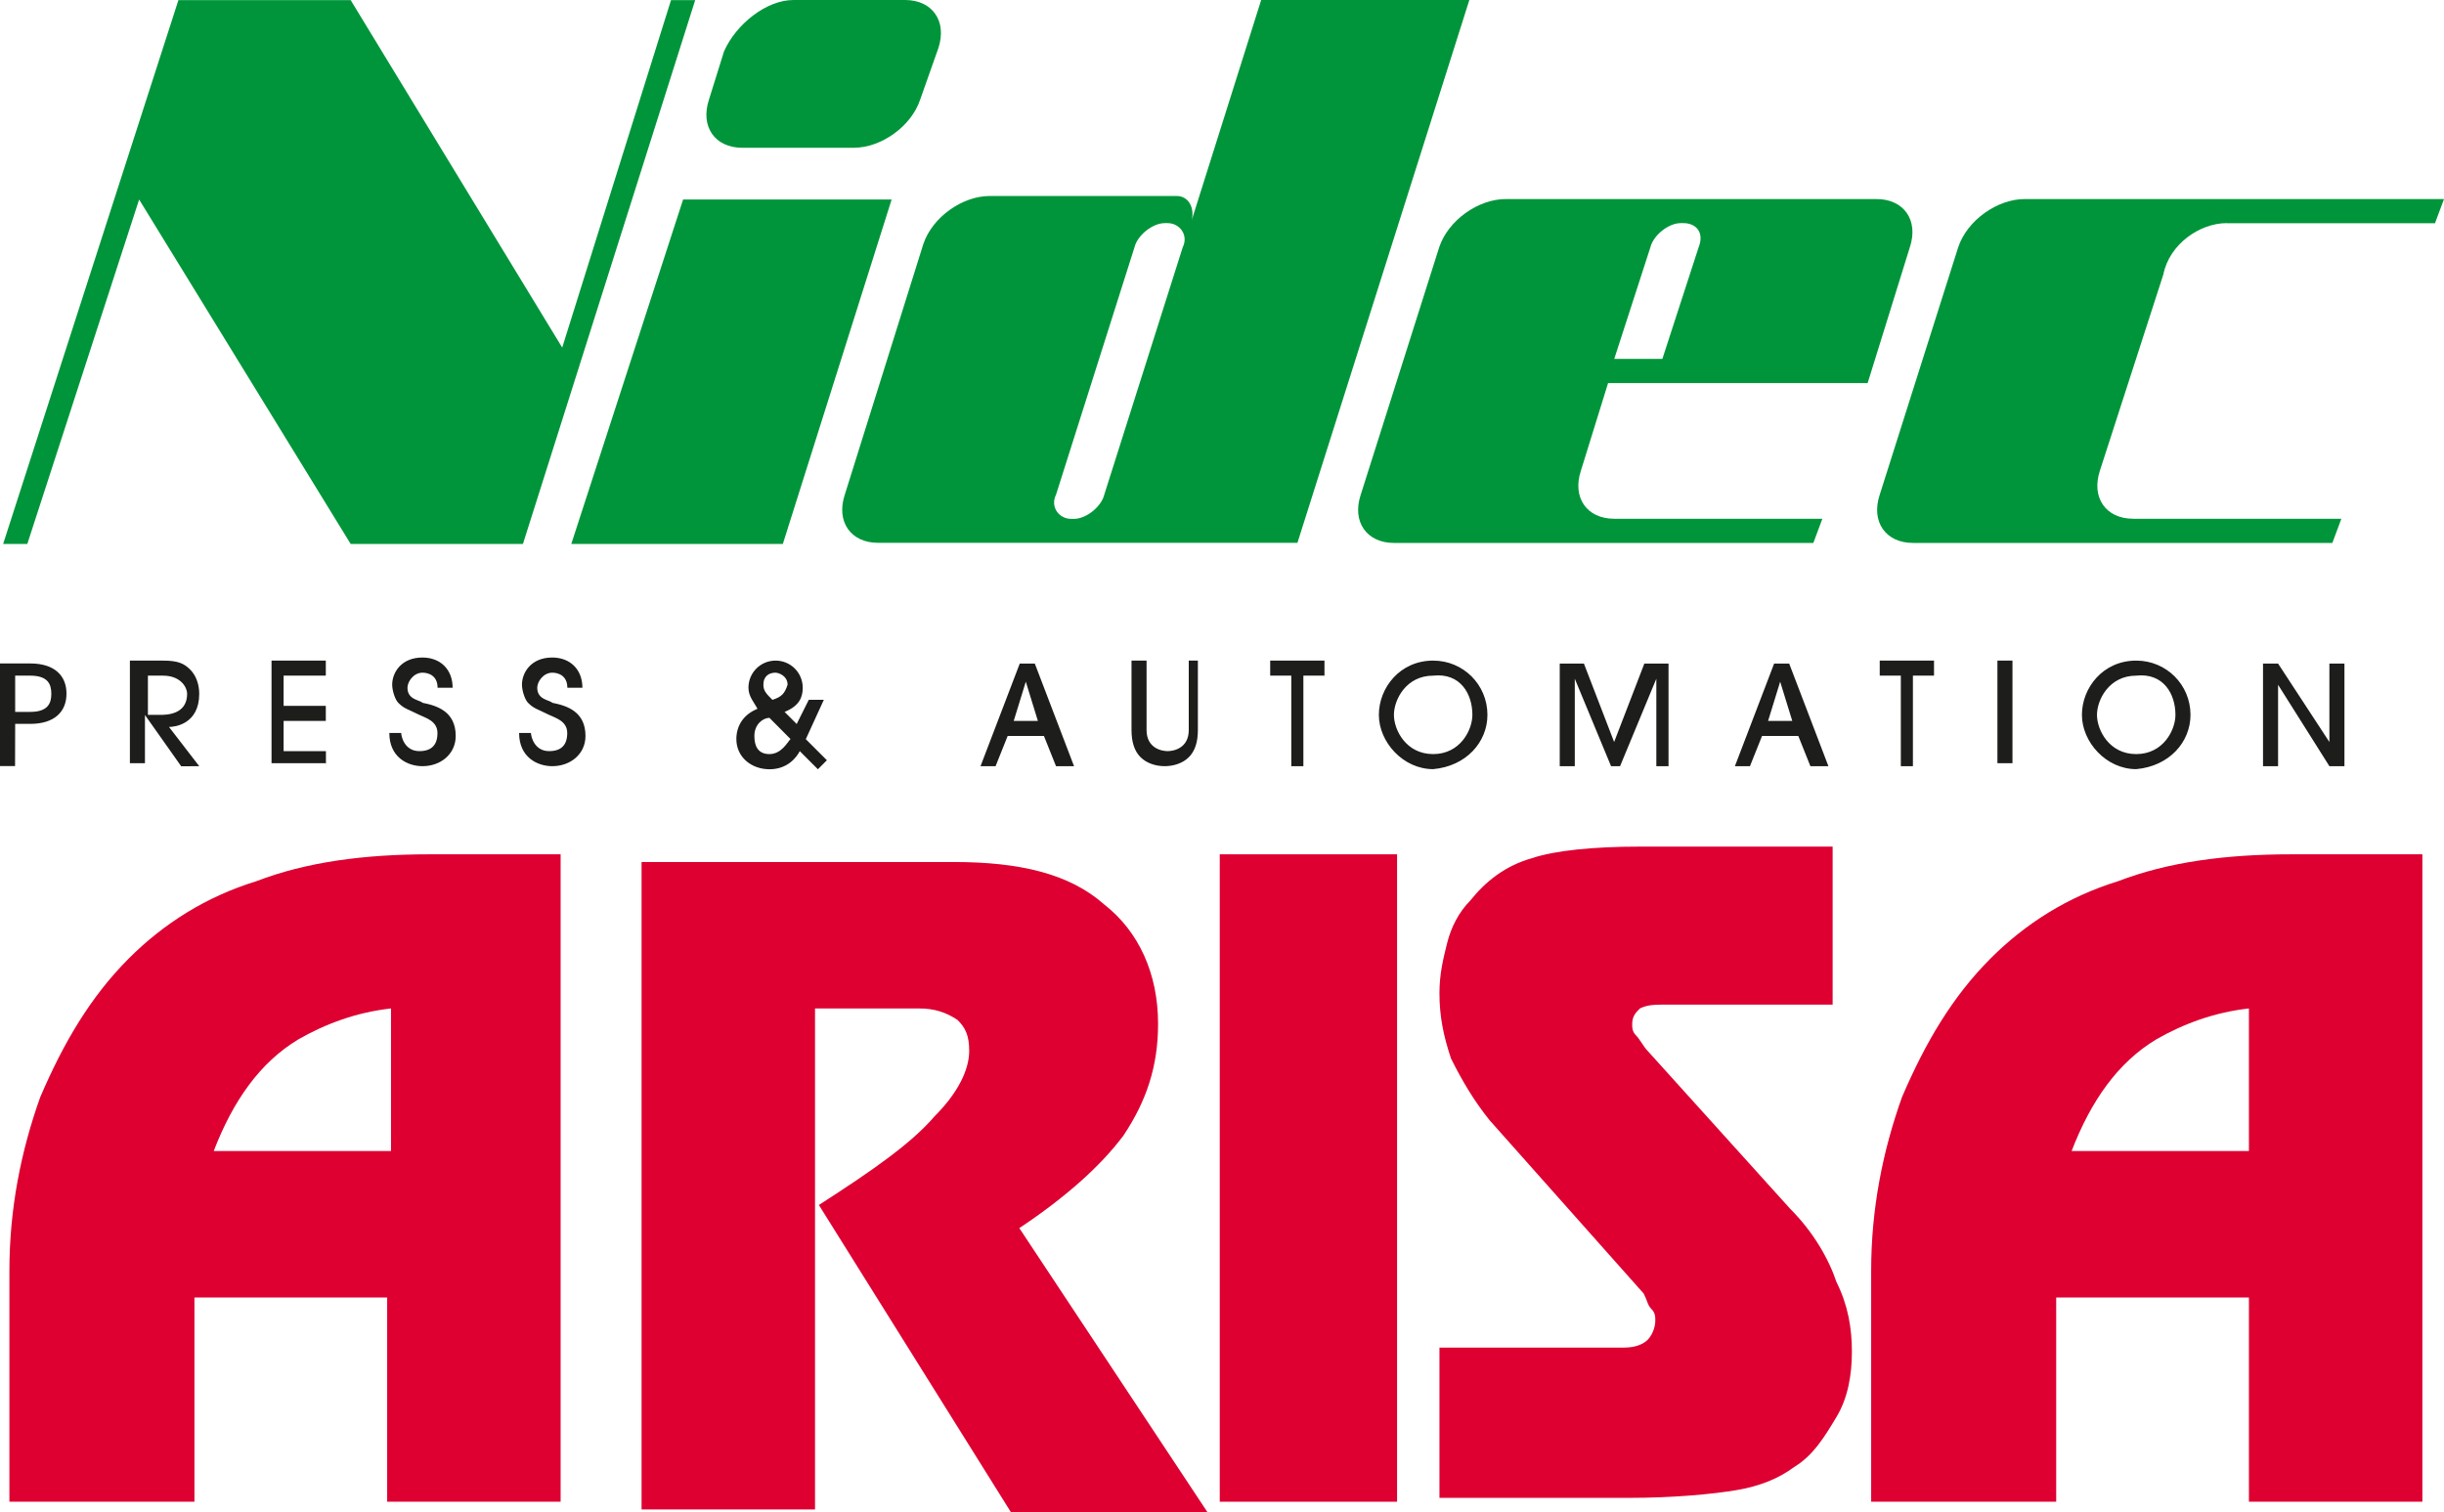
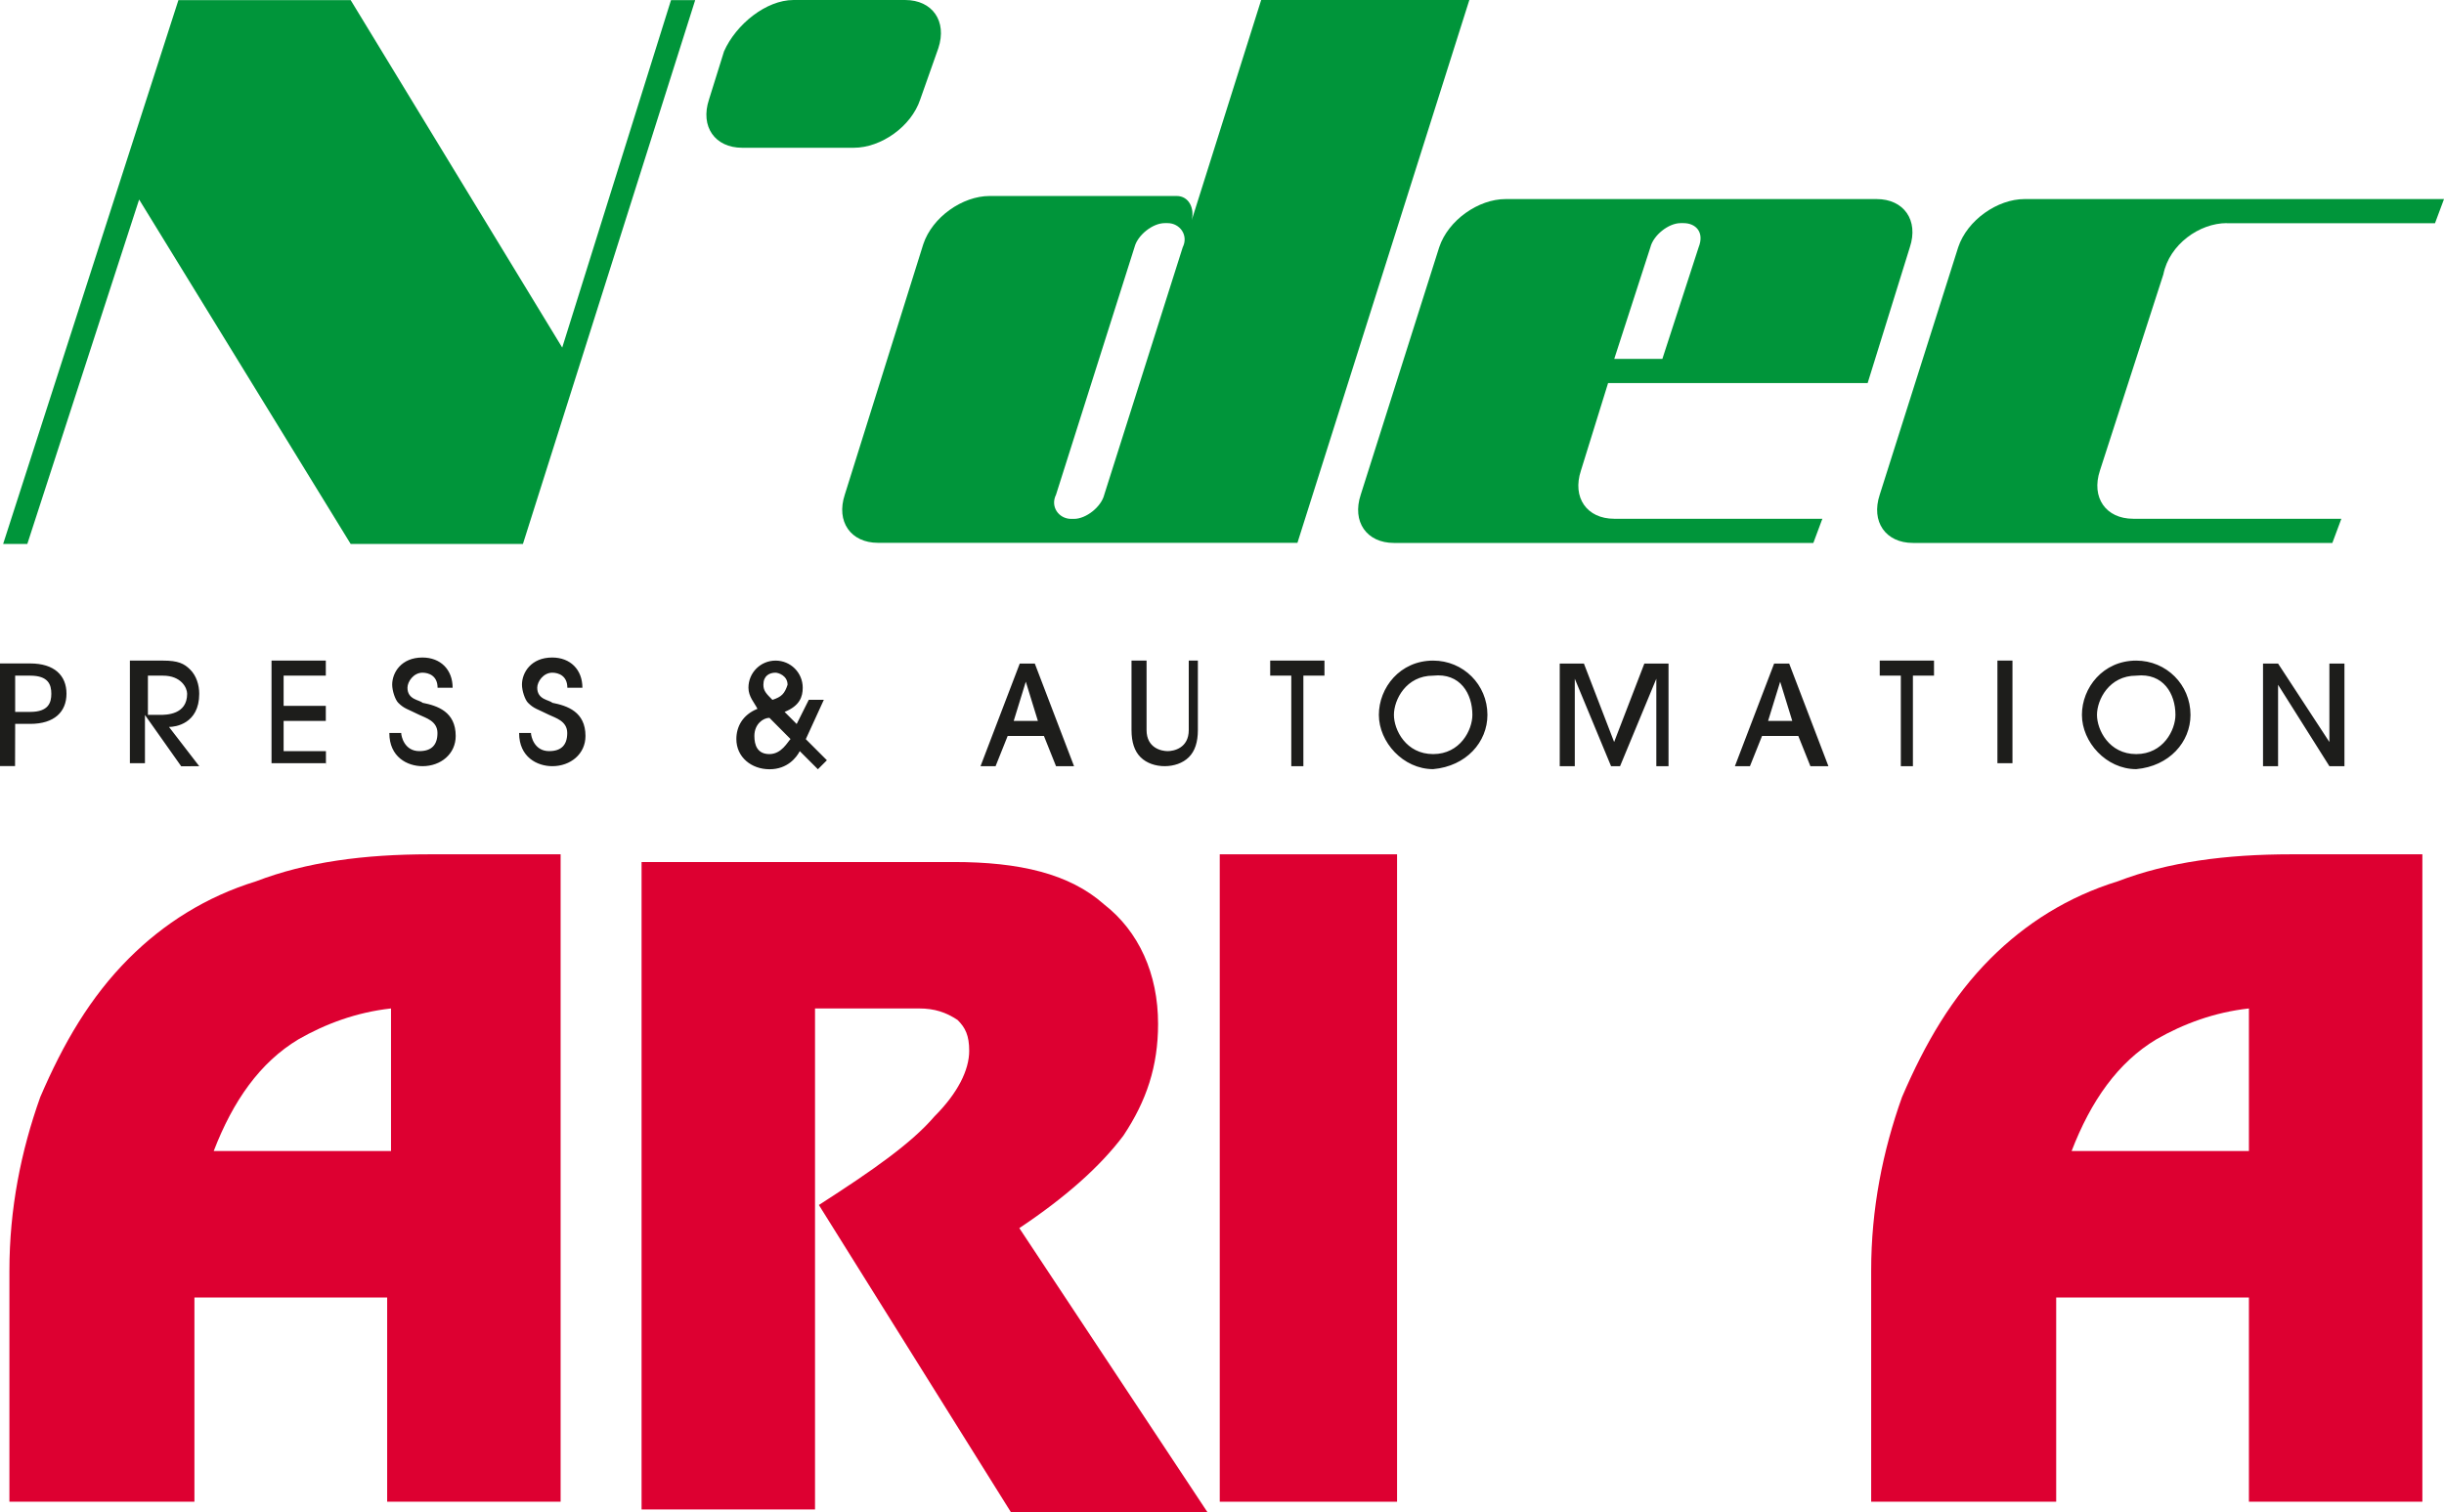
<svg xmlns="http://www.w3.org/2000/svg" width="21.431mm" height="13.263mm" viewBox="0 0 21.431 13.263" version="1.1" id="svg256">
  <defs id="defs253" />
  <g id="layer1" transform="translate(-52.879,-65.463)">
    <g id="g421">
-       <polygon class="st0" points="28.9,21 21.9,21 25.6,9.6 32.5,9.6 " id="polygon13" style="fill:#00953a" transform="matrix(0.265,0,0,0.265,52.085,64.669)" />
      <path class="st0" d="m 60.948,66.336 c -0.079,0.238 -0.344,0.423 -0.582,0.423 h -0.979 c -0.238,0 -0.37,-0.185 -0.291,-0.423 l 0.132,-0.423 c 0.106,-0.238 0.37,-0.45 0.609,-0.45 h 0.979 c 0.238,0 0.37,0.185 0.291,0.423 z" id="path15" style="fill:#00953a;stroke-width:0.265" />
      <path class="st0" d="m 63.938,65.463 -0.609,1.931 c 0.026,-0.106 -0.026,-0.212 -0.132,-0.212 h -1.64 c -0.238,0 -0.503,0.185 -0.582,0.423 l -0.688,2.196 c -0.079,0.238 0.053,0.423 0.291,0.423 h 3.678 l 1.508,-4.763 z m -1.376,4.339 c -0.026,0.106 -0.159,0.212 -0.265,0.212 h -0.026 c -0.106,0 -0.185,-0.106 -0.132,-0.212 l 0.688,-2.17 c 0.026,-0.106 0.159,-0.212 0.265,-0.212 h 0.026 c 0.106,0 0.185,0.106 0.132,0.212 z" id="path17" style="fill:#00953a;stroke-width:0.265" />
      <path class="st0" d="m 69.256,68.823 0.37,-1.191 c 0.079,-0.238 -0.053,-0.423 -0.291,-0.423 h -3.254 c -0.238,0 -0.503,0.185 -0.582,0.423 l -0.688,2.17 c -0.079,0.238 0.053,0.423 0.291,0.423 h 3.678 l 0.079,-0.212 h -1.826 c -0.238,0 -0.37,-0.185 -0.291,-0.423 l 0.238,-0.767 z m -1.905,-1.191 c 0.026,-0.106 0.159,-0.212 0.265,-0.212 h 0.026 c 0.106,0 0.185,0.079 0.132,0.212 l -0.318,0.979 H 67.034 Z" id="path19" style="fill:#00953a;stroke-width:0.265" />
      <path class="st0" d="m 72.405,67.421 h 1.826 l 0.079,-0.212 h -3.678 c -0.238,0 -0.503,0.185 -0.582,0.423 l -0.688,2.17 c -0.079,0.238 0.053,0.423 0.291,0.423 h 3.678 l 0.079,-0.212 h -1.826 c -0.238,0 -0.37,-0.185 -0.291,-0.423 l 0.556,-1.72 c 0.053,-0.265 0.318,-0.45 0.556,-0.45" id="path21" style="fill:#00953a;stroke-width:0.265" />
      <polygon class="st0" points="14.6,3 8.9,3 3.1,21 3.9,21 7.6,9.6 14.6,21 20.3,21 26,3 25.2,3 21.6,14.5 " id="polygon23" style="fill:#00953a" transform="matrix(0.265,0,0,0.265,52.085,64.669)" />
      <path class="st1" d="m 73.437,72.183 v -0.9 h -0.132 v 0.688 0 l -0.45,-0.688 h -0.132 v 0.9 h 0.132 v -0.714 0 l 0.45,0.714 z m -1.482,-0.45 c 0,0.132 -0.106,0.344 -0.344,0.344 -0.238,0 -0.344,-0.212 -0.344,-0.344 0,-0.132 0.106,-0.344 0.344,-0.344 0.238,-0.026 0.344,0.159 0.344,0.344 m 0.132,0 c 0,-0.265 -0.212,-0.476 -0.476,-0.476 -0.291,0 -0.476,0.238 -0.476,0.476 0,0.238 0.212,0.476 0.476,0.476 0.291,-0.026 0.476,-0.238 0.476,-0.476 m -1.561,-0.476 h -0.132 v 0.9 h 0.132 z m -0.873,0.926 v -0.794 h 0.185 v -0.132 h -0.476 v 0.132 h 0.185 v 0.794 z m -1.27,-0.397 0.106,-0.344 v 0 l 0.106,0.344 z m 0.529,0.397 -0.344,-0.9 h -0.132 l -0.344,0.9 h 0.132 l 0.106,-0.265 h 0.318 l 0.106,0.265 z m -1.402,0 v -0.9 h -0.212 l -0.265,0.688 -0.265,-0.688 h -0.212 v 0.9 h 0.132 v -0.767 0 l 0.318,0.767 h 0.079 l 0.318,-0.767 v 0 0.767 z m -1.72,-0.45 c 0,0.132 -0.106,0.344 -0.344,0.344 -0.238,0 -0.344,-0.212 -0.344,-0.344 0,-0.132 0.106,-0.344 0.344,-0.344 0.238,-0.026 0.344,0.159 0.344,0.344 m 0.132,0 c 0,-0.265 -0.212,-0.476 -0.476,-0.476 -0.291,0 -0.476,0.238 -0.476,0.476 0,0.238 0.212,0.476 0.476,0.476 0.291,-0.026 0.476,-0.238 0.476,-0.476 m -1.614,0.45 v -0.794 h 0.185 v -0.132 h -0.476 v 0.132 h 0.185 v 0.794 z m -0.873,-0.926 h -0.132 v 0.609 c 0,0.159 -0.132,0.185 -0.185,0.185 -0.053,0 -0.185,-0.026 -0.185,-0.185 v -0.609 h -0.132 v 0.609 c 0,0.106 0.026,0.185 0.079,0.238 0.053,0.053 0.132,0.079 0.212,0.079 0.079,0 0.159,-0.026 0.212,-0.079 0.053,-0.053 0.079,-0.132 0.079,-0.238 v -0.609 z m -1.667,0.529 0.106,-0.344 v 0 l 0.106,0.344 z m 0.529,0.397 -0.344,-0.9 h -0.132 l -0.344,0.9 h 0.132 l 0.106,-0.265 h 0.318 l 0.106,0.265 z M 59.811,71.945 c -0.026,0.026 -0.079,0.132 -0.185,0.132 -0.106,0 -0.132,-0.079 -0.132,-0.159 0,-0.106 0.079,-0.159 0.132,-0.159 z m -0.159,-0.344 c -0.053,-0.053 -0.079,-0.079 -0.079,-0.132 0,-0.079 0.053,-0.106 0.106,-0.106 0.026,0 0.106,0.026 0.106,0.106 -0.026,0.079 -0.053,0.106 -0.132,0.132 m 0.45,0 h -0.132 l -0.106,0.212 -0.106,-0.106 c 0.132,-0.053 0.159,-0.132 0.159,-0.212 0,-0.132 -0.106,-0.238 -0.238,-0.238 -0.132,0 -0.238,0.106 -0.238,0.238 0,0.079 0.053,0.132 0.079,0.185 -0.132,0.053 -0.185,0.159 -0.185,0.265 0,0.159 0.132,0.265 0.291,0.265 0.159,0 0.238,-0.106 0.265,-0.159 l 0.159,0.159 0.079,-0.079 -0.185,-0.185 z m -2.672,0.291 c 0,0.212 0.159,0.291 0.291,0.291 0.159,0 0.291,-0.106 0.291,-0.265 0,-0.212 -0.159,-0.265 -0.291,-0.291 -0.026,-0.026 -0.132,-0.026 -0.132,-0.132 0,-0.053 0.053,-0.132 0.132,-0.132 0.053,0 0.132,0.026 0.132,0.132 h 0.132 c 0,-0.159 -0.106,-0.265 -0.265,-0.265 -0.185,0 -0.265,0.132 -0.265,0.238 0,0.053 0.026,0.132 0.053,0.159 0.053,0.053 0.079,0.053 0.185,0.106 0.053,0.026 0.159,0.053 0.159,0.159 0,0.106 -0.053,0.159 -0.159,0.159 -0.132,0 -0.159,-0.132 -0.159,-0.159 z m -1.138,0 c 0,0.212 0.159,0.291 0.291,0.291 0.159,0 0.291,-0.106 0.291,-0.265 0,-0.212 -0.159,-0.265 -0.291,-0.291 -0.026,-0.026 -0.132,-0.026 -0.132,-0.132 0,-0.053 0.053,-0.132 0.132,-0.132 0.053,0 0.132,0.026 0.132,0.132 h 0.132 c 0,-0.159 -0.106,-0.265 -0.265,-0.265 -0.185,0 -0.265,0.132 -0.265,0.238 0,0.053 0.026,0.132 0.053,0.159 0.053,0.053 0.079,0.053 0.185,0.106 0.053,0.026 0.159,0.053 0.159,0.159 0,0.106 -0.053,0.159 -0.159,0.159 -0.132,0 -0.159,-0.132 -0.159,-0.159 z m -0.556,0.291 V 72.051 H 55.366 V 71.786 h 0.37 v -0.132 h -0.37 v -0.265 h 0.37 v -0.132 h -0.476 v 0.9 h 0.476 z m -1.561,-0.794 h 0.132 c 0.159,0 0.212,0.106 0.212,0.159 0,0.185 -0.185,0.185 -0.238,0.185 h -0.106 z m 0.45,0.794 -0.265,-0.344 c 0.053,0 0.265,-0.026 0.265,-0.291 0,-0.079 -0.026,-0.159 -0.079,-0.212 -0.053,-0.053 -0.106,-0.079 -0.238,-0.079 h -0.291 v 0.9 h 0.132 v -0.423 0 l 0.318,0.45 z m -1.614,-0.794 h 0.132 c 0.159,0 0.185,0.079 0.185,0.159 0,0.079 -0.026,0.159 -0.185,0.159 h -0.132 z m 0,0.423 h 0.132 c 0.212,0 0.318,-0.106 0.318,-0.265 0,-0.159 -0.106,-0.265 -0.318,-0.265 h -0.265 v 0.9 h 0.132 z" id="path25" style="fill:#1d1d1b;stroke-width:0.265" />
      <g id="g37" transform="matrix(0.338,0,0,0.338,11.996,69.914)">
-         <path class="st2" d="m 168.5,12.9 h -4.3 c -0.3,0 -0.5,0 -0.7,0.1 -0.1,0.1 -0.2,0.2 -0.2,0.4 0,0.1 0,0.2 0.1,0.3 0.1,0.1 0.2,0.3 0.3,0.4 l 3.7,4.1 c 0.6,0.6 1,1.3 1.2,1.9 0.3,0.6 0.4,1.2 0.4,1.8 0,0.6 -0.1,1.2 -0.4,1.7 -0.3,0.5 -0.6,1 -1.1,1.3 -0.4,0.3 -0.9,0.5 -1.5,0.6 -0.6,0.1 -1.6,0.2 -2.8,0.2 h -4.9 v -3.9 h 4.8 c 0.3,0 0.5,-0.1 0.6,-0.2 0.1,-0.1 0.2,-0.3 0.2,-0.5 0,-0.1 0,-0.2 -0.1,-0.3 -0.1,-0.1 -0.1,-0.2 -0.2,-0.4 l -4,-4.5 c -0.4,-0.5 -0.7,-1 -1,-1.6 -0.2,-0.6 -0.3,-1.1 -0.3,-1.7 0,-0.5 0.1,-0.9 0.2,-1.3 0.1,-0.4 0.3,-0.8 0.6,-1.1 0.4,-0.5 0.9,-0.9 1.6,-1.1 0.6,-0.2 1.6,-0.3 2.8,-0.3 h 5" id="path27" style="fill:#dd0031" />
        <path class="st2" d="m 147.4,18.7 c 1.2,-0.8 2.1,-1.6 2.7,-2.4 0.6,-0.9 0.9,-1.8 0.9,-2.9 0,-1.3 -0.5,-2.4 -1.4,-3.1 -0.9,-0.8 -2.2,-1.1 -3.9,-1.1 h -8.1 V 26 h 4.5 V 13 h 2.7 c 0.4,0 0.7,0.1 1,0.3 0.2,0.2 0.3,0.4 0.3,0.8 0,0.5 -0.3,1.1 -0.9,1.7 -0.6,0.7 -1.6,1.4 -3,2.3 l 5,8 h 5.1" id="path29" style="fill:#dd0031" />
        <rect x="152.6" y="9" class="st2" width="4.6" height="16.8" id="rect31" style="fill:#dd0031" />
        <path class="st2" d="m 126.5,16.7 c 0.5,-1.3 1.2,-2.3 2.2,-2.9 0.7,-0.4 1.5,-0.7 2.4,-0.8 v 3.7 z m -0.5,9.1 v -5.3 h 5 v 5.3 h 4.5 V 9 h -3.4 c -1.7,0 -3.2,0.2 -4.5,0.7 -1.3,0.4 -2.4,1.1 -3.3,2 -1,1 -1.7,2.2 -2.3,3.6 -0.5,1.4 -0.8,2.9 -0.8,4.5 v 6" id="path33" style="fill:#dd0031" />
        <path class="st2" d="m 174.7,16.7 c 0.5,-1.3 1.2,-2.3 2.2,-2.9 0.7,-0.4 1.5,-0.7 2.4,-0.8 v 3.7 z m -0.4,9.1 v -5.3 h 5 v 5.3 h 4.5 V 9 h -3.4 c -1.7,0 -3.2,0.2 -4.5,0.7 -1.3,0.4 -2.4,1.1 -3.3,2 -1,1 -1.7,2.2 -2.3,3.6 -0.5,1.4 -0.8,2.9 -0.8,4.5 v 6" id="path35" style="fill:#dd0031" />
      </g>
    </g>
    <g id="g43" transform="matrix(0.265,0,0,0.265,52.085,64.669)">
		</g>
    <g id="g45" transform="matrix(0.265,0,0,0.265,52.085,64.669)">
		</g>
    <g id="g47" transform="matrix(0.265,0,0,0.265,52.085,64.669)">
		</g>
    <g id="g49" transform="matrix(0.265,0,0,0.265,52.085,64.669)">
		</g>
    <g id="g51" transform="matrix(0.265,0,0,0.265,52.085,64.669)">
		</g>
    <g id="g53" transform="matrix(0.265,0,0,0.265,52.085,64.669)">
		</g>
  </g>
</svg>